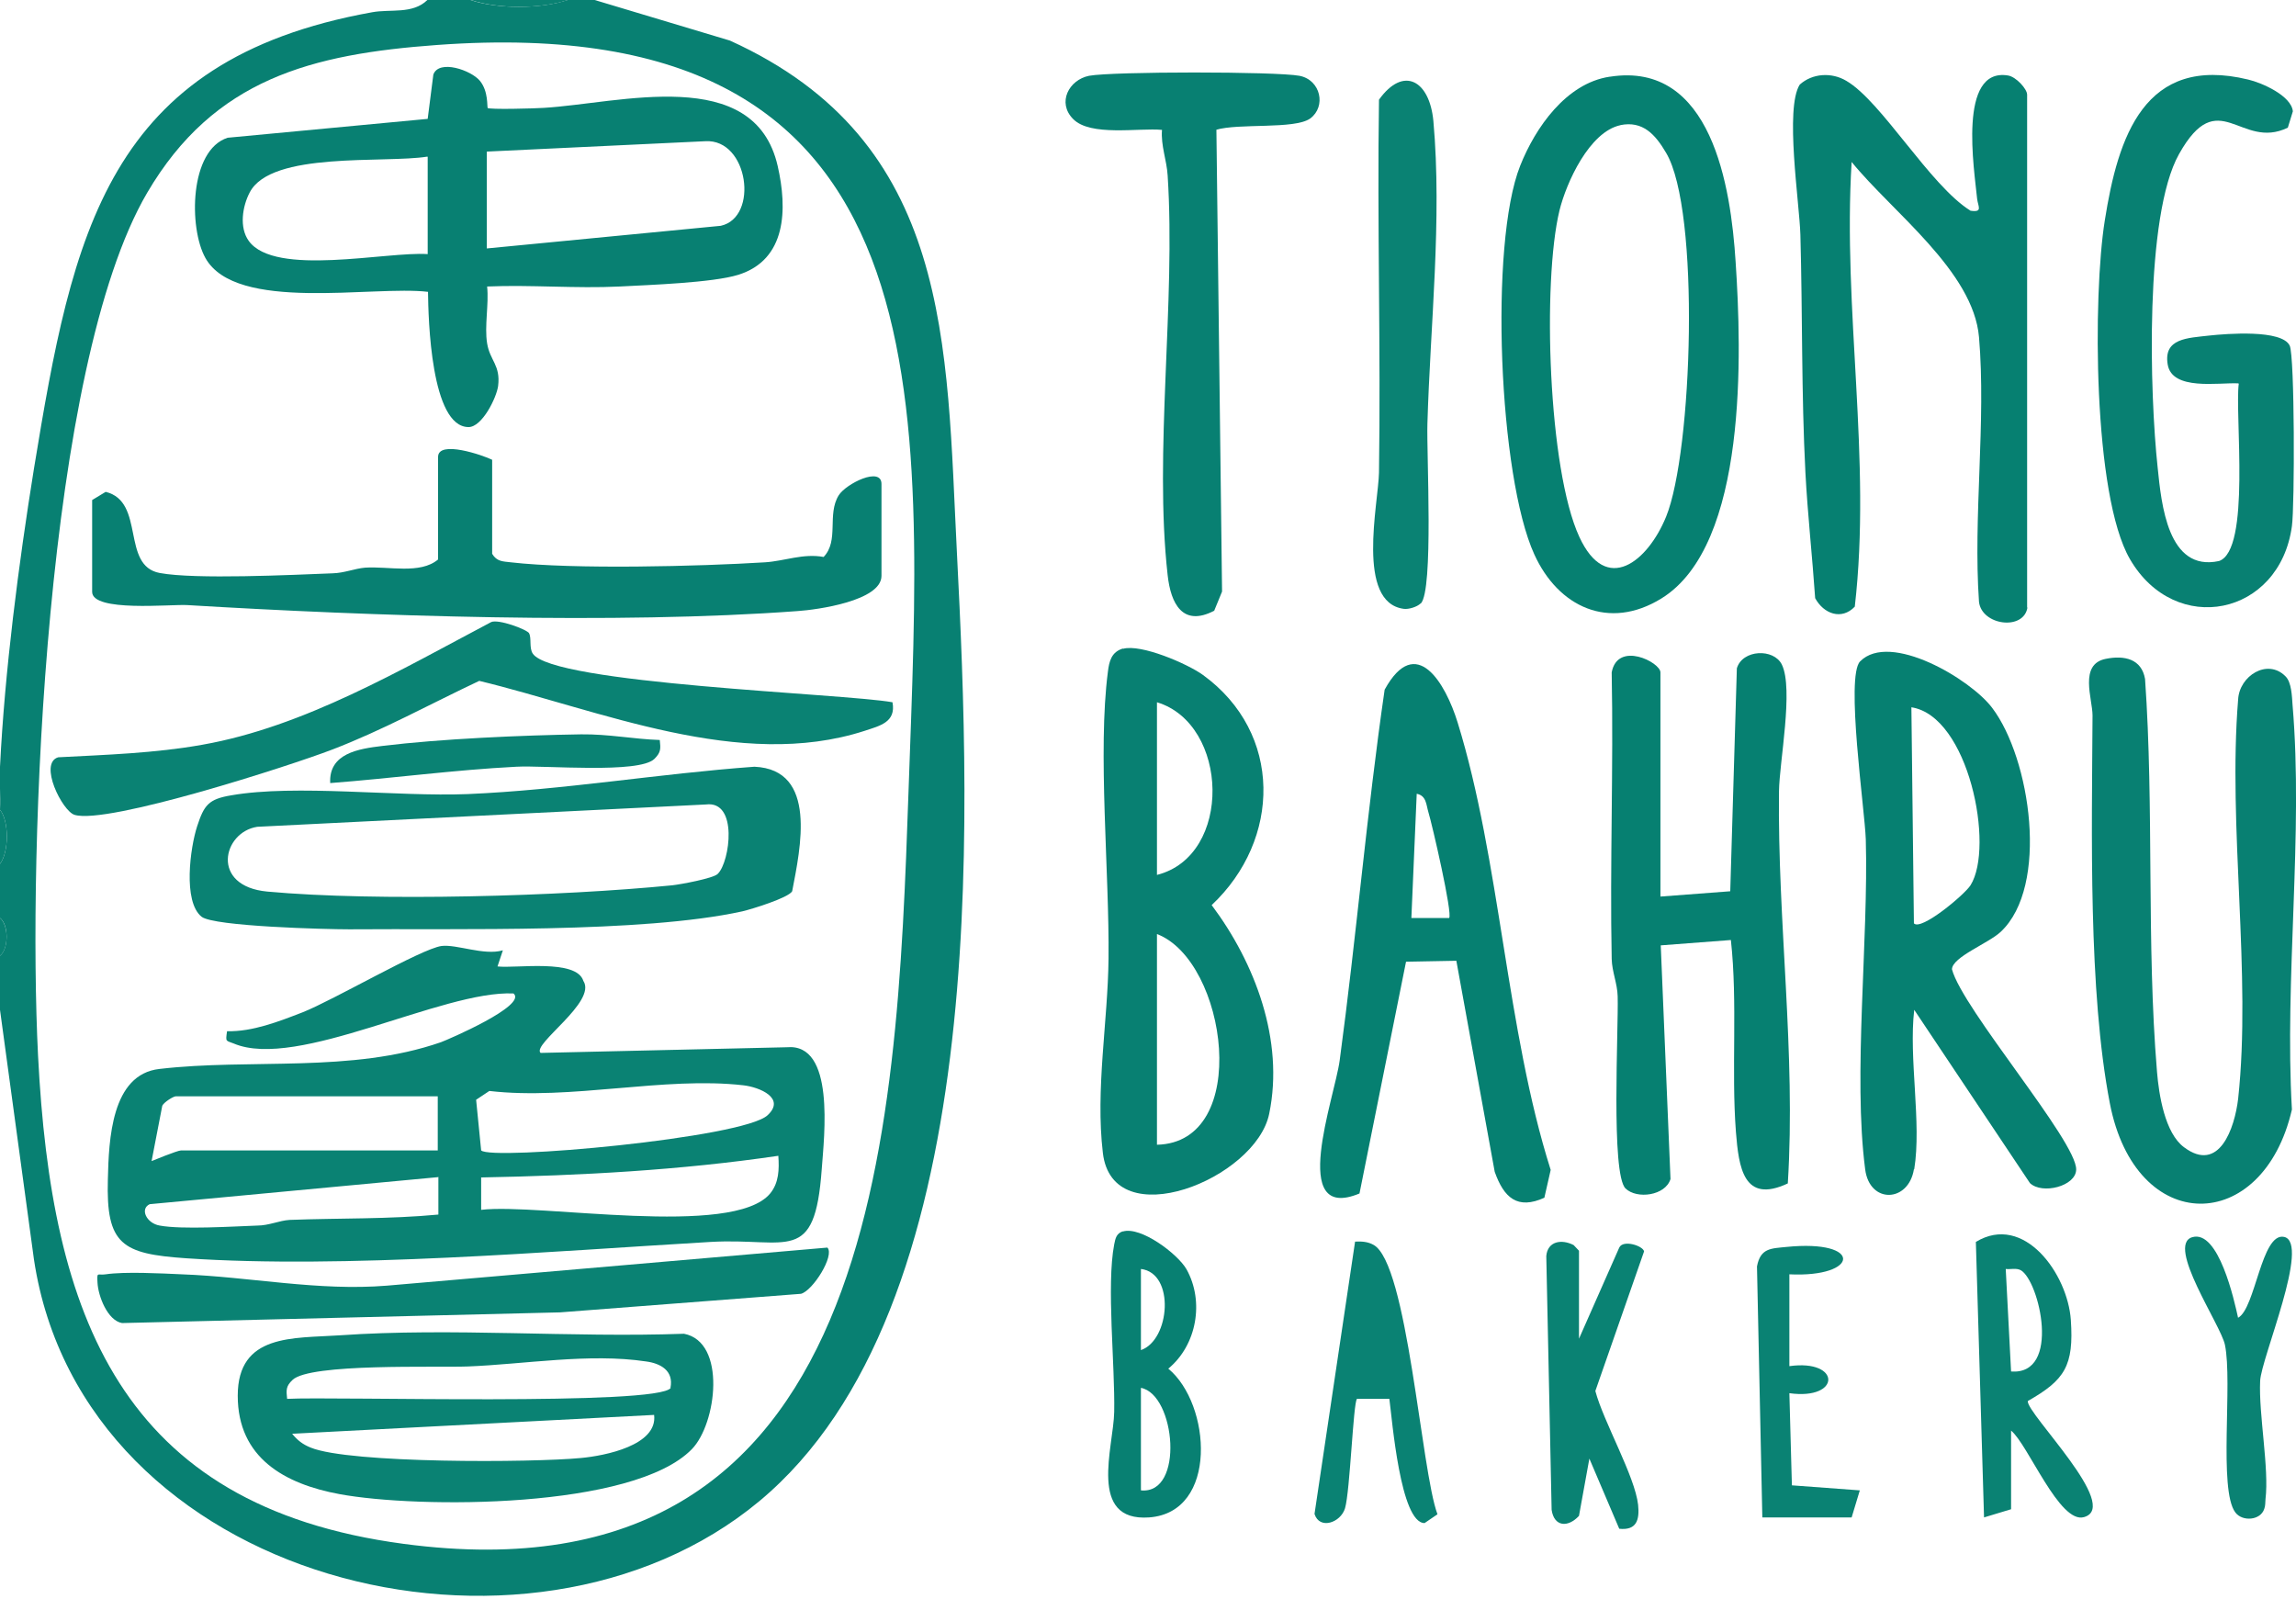
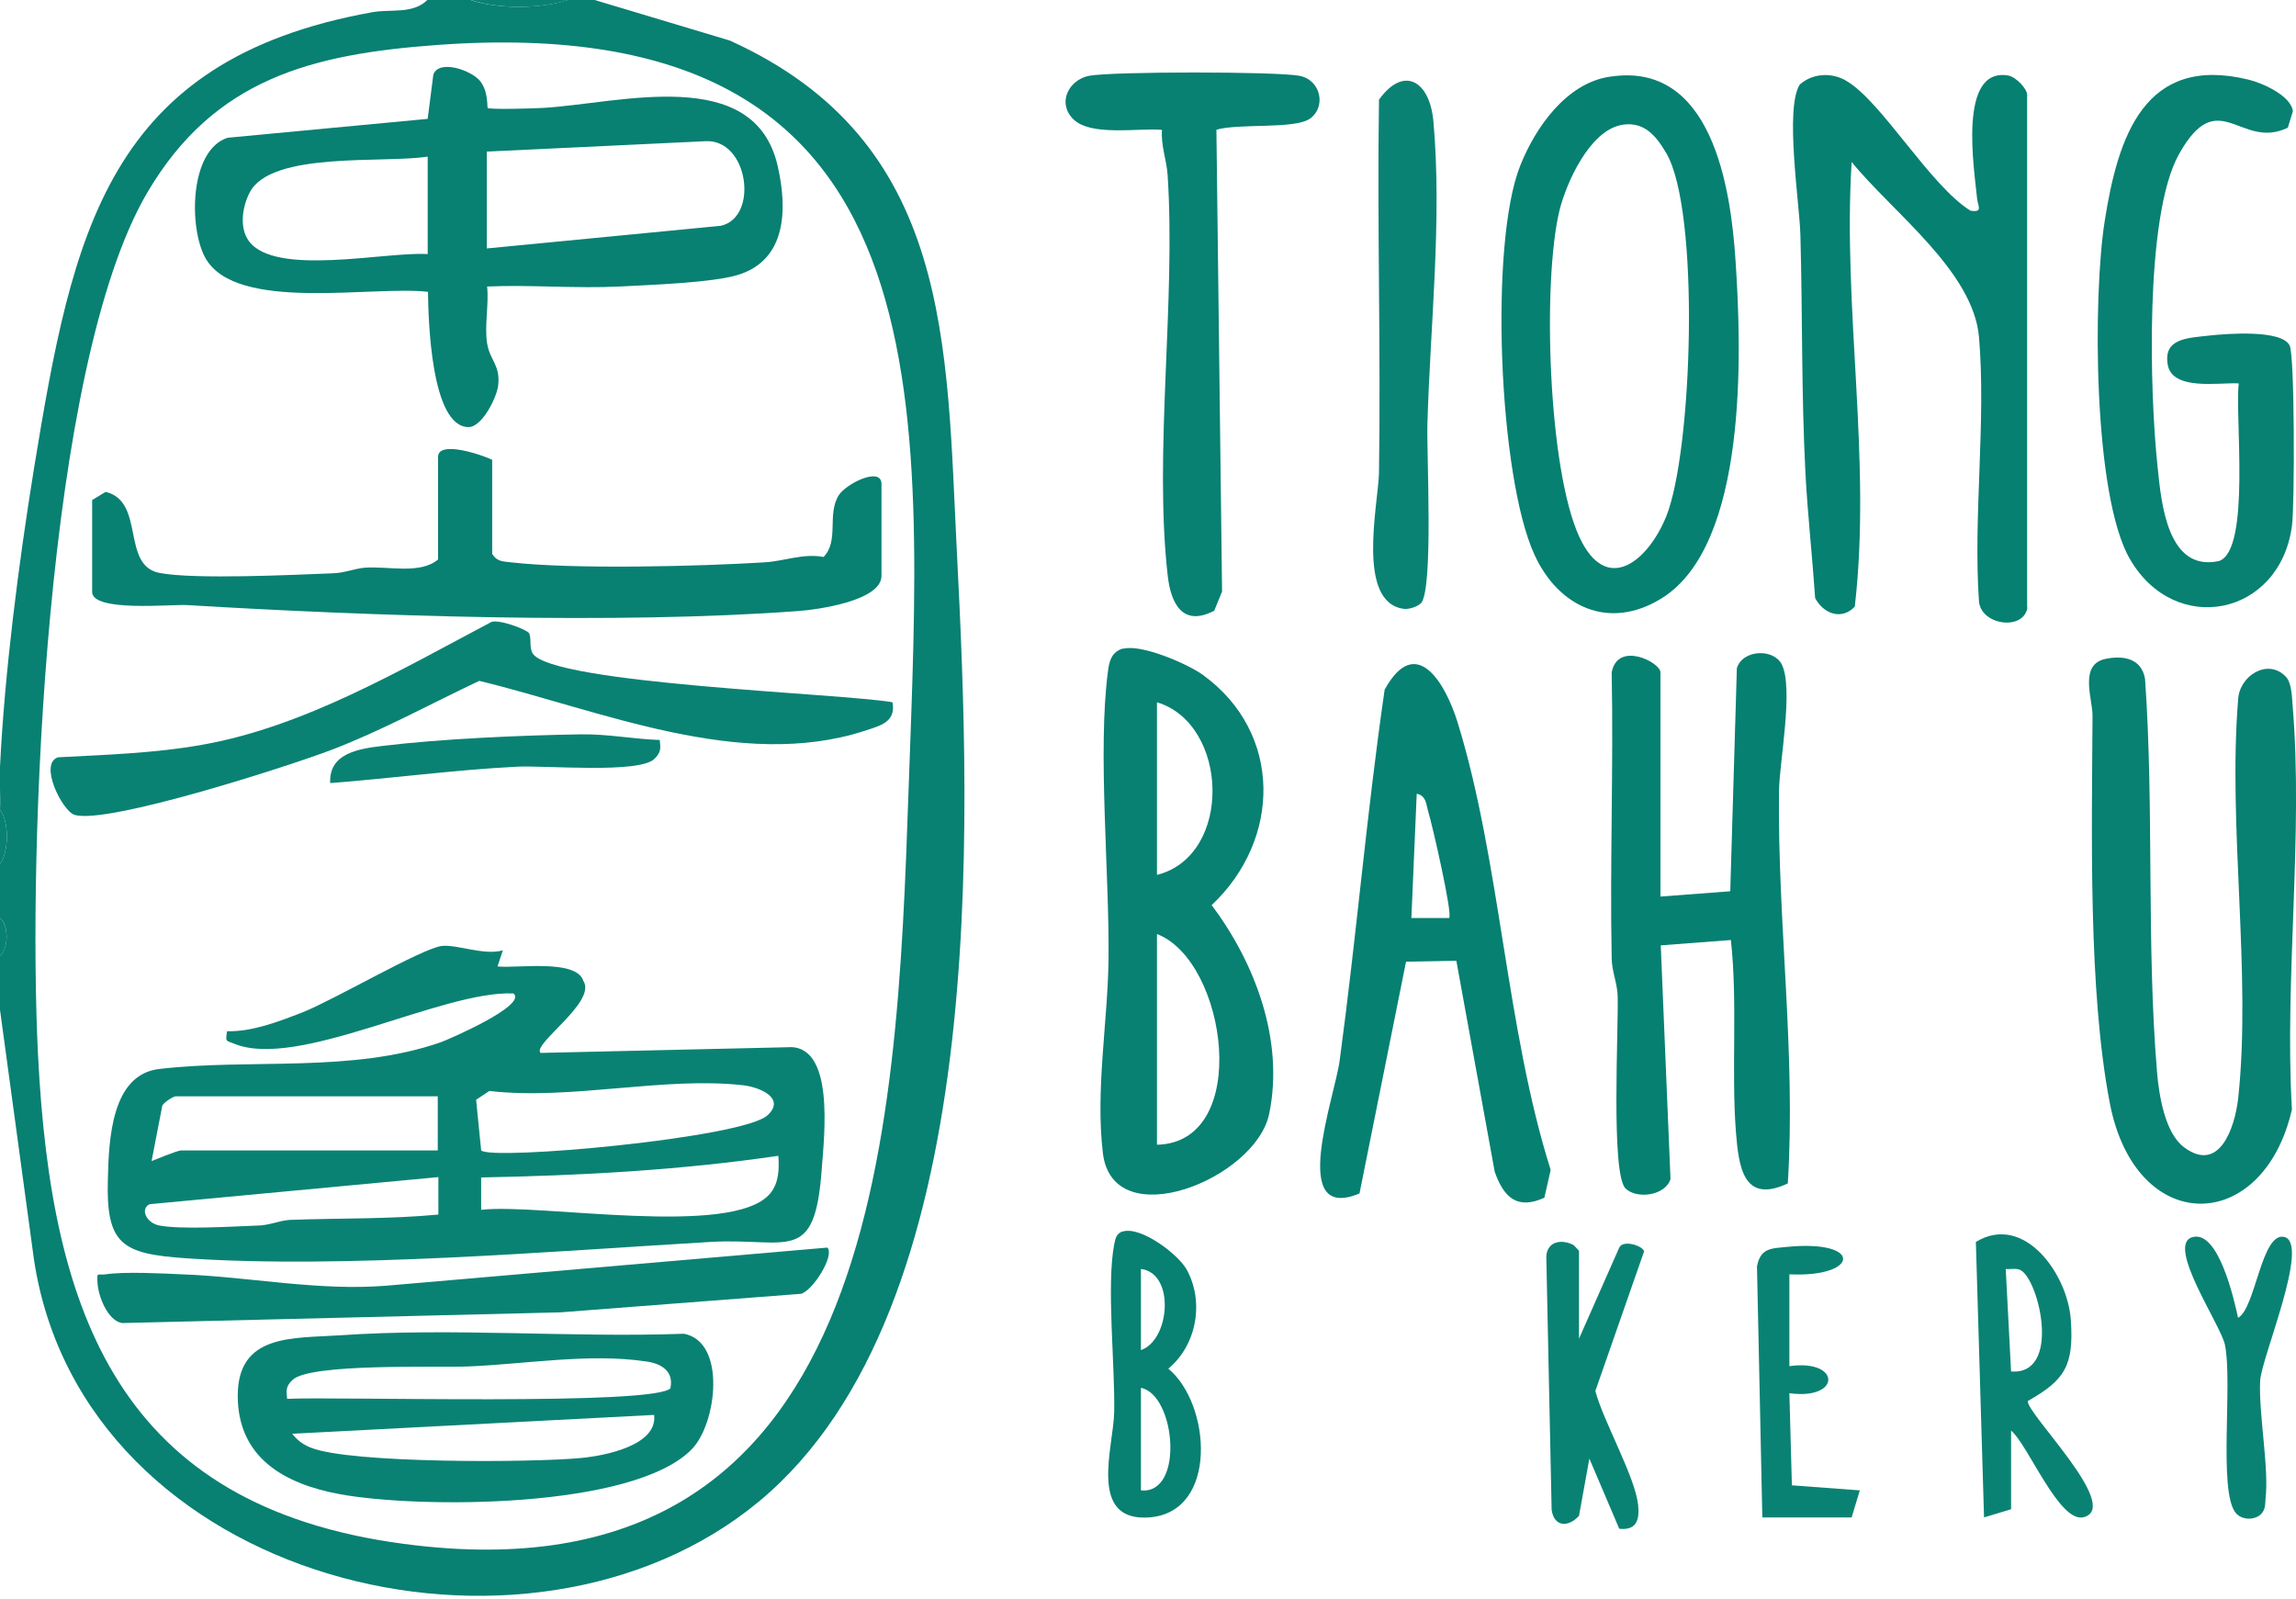
<svg xmlns="http://www.w3.org/2000/svg" id="Layer_2" data-name="Layer 2" viewBox="0 0 73.01 50.83">
  <defs>
    <style>
      .cls-1 {
        fill: #0a8273;
      }

      .cls-2 {
        fill: #068071;
      }

      .cls-3 {
        fill: #088072;
      }
    </style>
  </defs>
  <g id="Layer_1-2" data-name="Layer 1">
    <g id="SV3SiC.tif">
      <g>
        <path class="cls-3" d="M14.96,0c.86.29,2.22.29,3.09,0h.86l4.3,1.29c7.08,3.21,6.88,9.64,7.22,16.31.44,8.66,1.07,24.01-6.28,30.13s-21.52,2.6-23.07-7.68L0,32.11v-1.72c.28-.22.28-.99,0-1.2v-1.72c.29-.38.29-1.37,0-1.72.02-.45-.02-.92,0-1.37.15-3.03.59-6.44,1.08-9.48C2.31,7.41,3.39,1.91,11.83.39c.59-.11,1.29.07,1.76-.39h1.38ZM13.9,1.43c-3.98.29-7.09,1.07-9.22,4.7C1.44,11.66.88,27.04,1.21,33.57c.42,8.24,2.6,14.32,11.62,15.52,15.12,2.02,15.68-13,16.06-23.93C29.32,12.81,30.32.23,13.9,1.43Z" />
        <path class="cls-1" d="M18.06,0c-.87.29-2.23.29-3.09,0h3.09Z" />
        <path class="cls-1" d="M0,27.47v-1.72c.29.35.29,1.34,0,1.72Z" />
        <path class="cls-1" d="M0,30.39v-1.2c.28.22.28.99,0,1.2Z" />
        <path class="cls-2" d="M64.47,19.32c-.12.74-1.45.57-1.54-.18-.19-2.72.23-5.73,0-8.42-.18-2.1-2.76-3.98-4.05-5.57-.29,4.7.64,9.45.1,14.14-.42.44-.99.23-1.26-.27-.09-1.32-.24-2.67-.31-3.99-.13-2.51-.09-5.05-.16-7.57-.03-1.01-.5-4.02-.02-4.77.4-.36,1.01-.4,1.48-.12,1.12.65,2.66,3.33,3.95,4.13.4.06.24-.13.21-.38-.09-.93-.62-4.18.98-3.92.26.04.61.43.61.61v16.31Z" />
        <path class="cls-3" d="M72.68,21.51c.19.19.2.63.22.9.35,4.11-.26,8.71-.02,12.87-.92,4-4.97,4.05-5.79-.2-.69-3.58-.57-8.63-.55-12.33,0-.53-.44-1.63.42-1.8.59-.12,1.14,0,1.25.64.29,4.11.04,8.4.38,12.49.06.73.25,1.95.86,2.4,1.12.84,1.61-.61,1.72-1.54.43-3.96-.33-8.66,0-12.7.04-.75.93-1.31,1.5-.74Z" />
-         <path class="cls-3" d="M35.71,20.63c.57-.16,2.04.47,2.54.83,2.55,1.85,2.49,5.24.28,7.32,1.38,1.84,2.31,4.3,1.83,6.63-.42,2.08-4.98,3.91-5.29,1.25-.24-2.02.16-4.18.18-6.18.03-2.7-.35-6.6-.02-9.12.04-.33.11-.63.48-.74ZM36.79,27.82c2.42-.61,2.29-4.8,0-5.49v5.49ZM36.79,36.4c3.03-.07,2.23-5.85,0-6.7v6.7Z" />
-         <path class="cls-2" d="M60.86,37.18c-.17,1.06-1.41,1.11-1.55,0-.39-2.99.11-7.3.02-10.49-.03-.93-.65-5.19-.18-5.66.95-.96,3.52.57,4.2,1.48,1.22,1.61,1.82,5.67.27,7.12-.38.36-1.54.8-1.55,1.19.33,1.26,3.97,5.47,3.95,6.37-.01.53-1.08.8-1.47.43l-3.68-5.51c-.18,1.54.24,3.6,0,5.07ZM60.86,29.36c.22.25,1.6-.9,1.8-1.21.77-1.23-.06-5.38-1.88-5.66l.08,6.87Z" />
+         <path class="cls-3" d="M35.71,20.63c.57-.16,2.04.47,2.54.83,2.55,1.85,2.49,5.24.28,7.32,1.38,1.84,2.31,4.3,1.83,6.63-.42,2.08-4.98,3.91-5.29,1.25-.24-2.02.16-4.18.18-6.18.03-2.7-.35-6.6-.02-9.12.04-.33.11-.63.48-.74ZM36.79,27.82c2.42-.61,2.29-4.8,0-5.49v5.49M36.79,36.4c3.03-.07,2.23-5.85,0-6.7v6.7Z" />
        <path class="cls-2" d="M52.78,28.51l2.24-.17.21-7.09c.18-.6,1.17-.64,1.43-.12.38.78-.08,3.11-.09,4.03-.05,4.16.54,8.32.28,12.47-1.41.66-1.56-.51-1.65-1.64-.15-1.98.06-4.1-.16-6.1l-2.23.17.31,7.43c-.16.53-1.07.65-1.43.3-.47-.46-.22-5.08-.25-6.11-.01-.41-.18-.78-.19-1.19-.06-3.03.06-6.07,0-9.11.19-1.01,1.55-.32,1.55,0v7.13Z" />
        <path class="cls-2" d="M51.19,2.44c3.24-.51,3.85,3.51,4,5.88.19,2.84.4,9.01-2.36,10.71-1.67,1.03-3.28.27-4.04-1.4-1.13-2.47-1.44-9.87-.45-12.36.48-1.21,1.46-2.62,2.84-2.83ZM51.53,3.98c-.99.21-1.72,1.82-1.94,2.71-.55,2.27-.36,8.24.63,10.38.86,1.87,2.18.78,2.76-.64.84-2.06,1.09-9.74,0-11.57-.34-.58-.74-1.03-1.46-.88Z" />
        <path class="cls-2" d="M49.12,38.08c-.87.4-1.3,0-1.59-.82l-1.22-6.71-1.6.03-1.48,7.37c-2.27.94-.79-3.04-.63-4.23.53-3.92.86-7.87,1.43-11.79,1-1.82,1.94-.19,2.32,1.04,1.36,4.4,1.54,9.75,2.96,14.23l-.2.88ZM46.08,29.19c.12-.12-.54-2.98-.66-3.37-.07-.23-.06-.52-.37-.58l-.17,3.95h1.2Z" />
        <path class="cls-3" d="M71.17,12.19c-.63-.03-2.1.24-2.24-.6s.64-.84,1.32-.92c.56-.06,2.31-.2,2.56.32.16.34.16,5.1.07,5.74-.39,2.86-3.71,3.53-5.15,1.05-1.18-2.03-1.18-8.4-.8-10.77.42-2.66,1.26-5.28,4.56-4.48.43.1,1.37.51,1.42,1.01l-.16.52c-1.51.73-2.2-1.41-3.46.84-1.1,1.96-.93,7.64-.68,9.96.12,1.17.32,3.33,1.95,2.98,1.02-.34.5-4.65.63-5.64Z" />
        <path class="cls-3" d="M38.68,4.12l.18,14.69-.25.61c-1,.52-1.38-.22-1.48-1.13-.44-3.92.26-8.67,0-12.71-.03-.49-.22-.95-.18-1.45-.74-.07-2.28.22-2.83-.35-.51-.52-.13-1.24.51-1.37.76-.14,5.93-.14,6.69,0,.68.13.86.98.34,1.36-.5.35-2.27.14-3,.36Z" />
        <path class="cls-1" d="M45.17,19.19c-.11.11-.38.19-.53.17-1.53-.2-.81-3.35-.79-4.33.06-3.95-.06-7.91,0-11.86.78-1.09,1.61-.61,1.73.68.28,3.13-.1,6.5-.19,9.62-.03.95.2,5.3-.21,5.72Z" />
        <path class="cls-1" d="M63.95,47.99l-.86.26-.26-8.76c1.53-.93,2.92,1.02,3.02,2.48s-.19,1.91-1.37,2.58c-.03.41,2.98,3.35,1.79,3.69-.78.23-1.78-2.31-2.32-2.75v2.49ZM64.26,40.39c-.15-.08-.33-.02-.48-.04l.17,3.26c1.6.12.9-2.88.31-3.22Z" />
        <path class="cls-3" d="M35.7,39.16c.57-.18,1.75.71,2.03,1.2.57,1.02.33,2.41-.58,3.16,1.36,1.12,1.6,4.57-.61,4.73-1.96.14-1.13-2.24-1.11-3.35.03-1.48-.25-4.03,0-5.33.04-.2.07-.35.28-.42ZM36.28,42.93c.93-.32,1.09-2.45,0-2.58v2.58ZM36.28,47.39c1.39.14,1.1-3.05,0-3.26v3.26Z" />
        <path class="cls-1" d="M50.2,42.59l1.29-2.92c.12-.26.75-.06.79.12l-1.55,4.44c.26.98,1.26,2.71,1.36,3.62.05.48-.05.82-.6.76l-.95-2.23-.33,1.82c-.35.38-.79.35-.87-.19l-.17-8.07c.04-.47.48-.55.87-.35l.17.18v2.83Z" />
-         <path class="cls-1" d="M44.18,44.48h-1.03c-.12.13-.22,2.94-.38,3.48-.14.46-.81.69-.97.18l1.29-8.66c.2-.01.4,0,.58.1,1.09.57,1.52,7.19,2.04,8.57l-.41.28c-.77,0-1.03-3.28-1.12-3.95Z" />
        <path class="cls-1" d="M71.17,41.9c.55-.29.74-2.72,1.46-2.57.85.18-.73,3.86-.76,4.58-.05,1.06.29,2.78.17,3.76-.01.1,0,.21-.04.31-.12.37-.7.41-.92.11-.54-.72-.08-4.13-.33-5.33-.13-.63-1.88-3.17-1.04-3.42s1.34,2.02,1.46,2.57Z" />
        <path class="cls-1" d="M56.04,48.25l-.17-7.98c.11-.59.45-.57.93-.62,2.47-.25,2.32.98.1.87v2.92c1.65-.23,1.65,1.09,0,.86l.08,2.93,2.16.16-.26.86h-2.84Z" />
        <path class="cls-1" d="M15.99,30.22l-.17.51c.58.07,2.51-.25,2.73.46.44.67-1.65,2.02-1.36,2.29l7.83-.18c1.54-.14,1.19,2.8,1.11,3.88-.22,3.06-1.07,2.17-3.53,2.31-5.12.3-11.64.86-16.68.52-2.04-.14-2.55-.43-2.49-2.51.03-1.26.11-3.34,1.64-3.51,2.9-.34,6.1.14,8.95-.85.22-.08,2.76-1.17,2.31-1.55-2.26-.11-6.88,2.45-8.9,1.59-.25-.1-.26-.04-.21-.39.81.02,1.65-.31,2.4-.6.97-.38,3.77-2.02,4.42-2.11.48-.06,1.35.31,1.94.14ZM15.3,36.58c.32.33,8.34-.39,9.11-1.12.58-.54-.25-.89-.77-.95-2.51-.29-5.49.48-8.08.18l-.42.28.16,1.61ZM13.93,34.86H5.59c-.08,0-.38.19-.43.3l-.34,1.76s.82-.34.94-.34h8.16v-1.72ZM24.76,36.75c-3.13.46-6.28.63-9.46.69v1.03c1.84-.22,8.01.9,9.19-.52.28-.34.29-.77.26-1.2ZM13.93,37.43l-9.17.86c-.32.15-.1.61.32.68.7.13,2.3.03,3.1,0,.37,0,.7-.16,1.03-.18,1.58-.06,3.15-.02,4.73-.17v-1.2Z" />
        <path class="cls-3" d="M15.49,3.43c.06.06,1.51.02,1.8,0,2.4-.14,6.7-1.4,7.44,1.85.31,1.36.29,2.98-1.26,3.46-.81.25-2.81.32-3.76.37-1.4.07-2.82-.06-4.22,0,.06.57-.09,1.26,0,1.81s.43.69.35,1.35c-.05.38-.51,1.31-.94,1.31-1.2,0-1.28-3.45-1.29-4.3-1.74-.21-6.11.67-7.08-1.08-.53-.95-.51-3.43.71-3.82l6.36-.6.18-1.41c.18-.49,1.2-.14,1.48.2s.22.83.25.87ZM15.48,7.9l7.44-.72c1.22-.27.88-2.77-.49-2.69l-6.95.33v3.09ZM13.59,4.98c-1.36.22-4.97-.18-5.65,1.14-.23.44-.34,1.11-.03,1.54.83,1.15,4.39.33,5.69.42v-3.09Z" />
        <path class="cls-3" d="M15.65,14.6v3.01c.15.25.34.24.59.27,1.99.23,6.01.13,8.09,0,.62-.04,1.21-.29,1.86-.17.5-.52.1-1.35.48-1.96.23-.37,1.36-.93,1.36-.36v2.92c0,.8-2.06,1.08-2.66,1.12-5.75.43-13.62.16-19.42-.19-.52-.03-3.02.23-3.02-.42v-2.92l.43-.26c1.27.31.48,2.35,1.72,2.58,1.13.21,4.2.06,5.5.01.37-.01.69-.15,1.03-.18.75-.05,1.75.22,2.32-.26v-3.26c0-.55,1.44-.05,1.72.09Z" />
        <path class="cls-1" d="M10.8,42.46c3.59-.25,7.34.08,10.95-.05,1.36.26,1.04,2.86.25,3.67-1.86,1.91-8.71,1.89-11.2,1.43-1.74-.32-3.24-1.15-3.24-3.13s1.77-1.82,3.24-1.92ZM21.32,44.13c.11-.55-.32-.78-.78-.84-1.8-.27-3.87.09-5.66.16-.99.04-5.03-.11-5.58.43-.21.2-.2.32-.17.6,1.45-.08,11.83.23,12.2-.35ZM20.81,44.99l-11.52.6c.17.21.34.34.59.44,1.24.51,7.05.48,8.6.33.75-.07,2.44-.4,2.32-1.37Z" />
-         <path class="cls-1" d="M6.41,29.15c-.6-.48-.36-2.21-.14-2.88s.36-.86,1.08-.98c2.05-.36,5.28.05,7.52-.04,3.04-.13,6.08-.65,9.12-.87,2.02.09,1.46,2.6,1.2,3.96-.12.21-1.29.57-1.59.64-3.2.7-9.05.54-12.5.57-.72,0-4.3-.09-4.69-.4ZM22.83,27.78c.38-.38.65-2.33-.38-2.2l-14.27.71c-1.1.17-1.5,1.89.32,2.06,3.49.32,9.35.15,12.88-.2.27-.03,1.3-.22,1.44-.36Z" />
        <path class="cls-1" d="M16.82,20.13c.09.15,0,.47.12.65.62.97,9.88,1.27,11.44,1.55.12.64-.41.75-.89.91-3.96,1.28-8.41-.66-12.25-1.59-1.55.73-3.09,1.58-4.69,2.19-1.3.5-7.15,2.39-8.18,2.07-.39-.12-1.15-1.64-.52-1.83,1.52-.08,3.09-.13,4.59-.4,3.23-.57,6.32-2.39,9.18-3.9.23-.1,1.13.23,1.21.36Z" />
        <path class="cls-1" d="M26.31,39.67c.24.25-.46,1.37-.84,1.47l-7.66.59-13.93.34c-.46-.08-.76-.86-.78-1.29-.02-.36,0-.22.26-.26.61-.09,1.76-.03,2.42,0,2.17.08,4.34.54,6.53.36l14-1.21Z" />
        <path class="cls-1" d="M20.98,23.53c.03.28.04.39-.17.6-.49.48-3.49.2-4.39.25-1.97.1-3.96.37-5.92.52-.05-.95.91-1.09,1.65-1.18,1.88-.23,4.44-.34,6.33-.37.88-.01,1.64.15,2.5.18Z" />
      </g>
    </g>
  </g>
</svg>